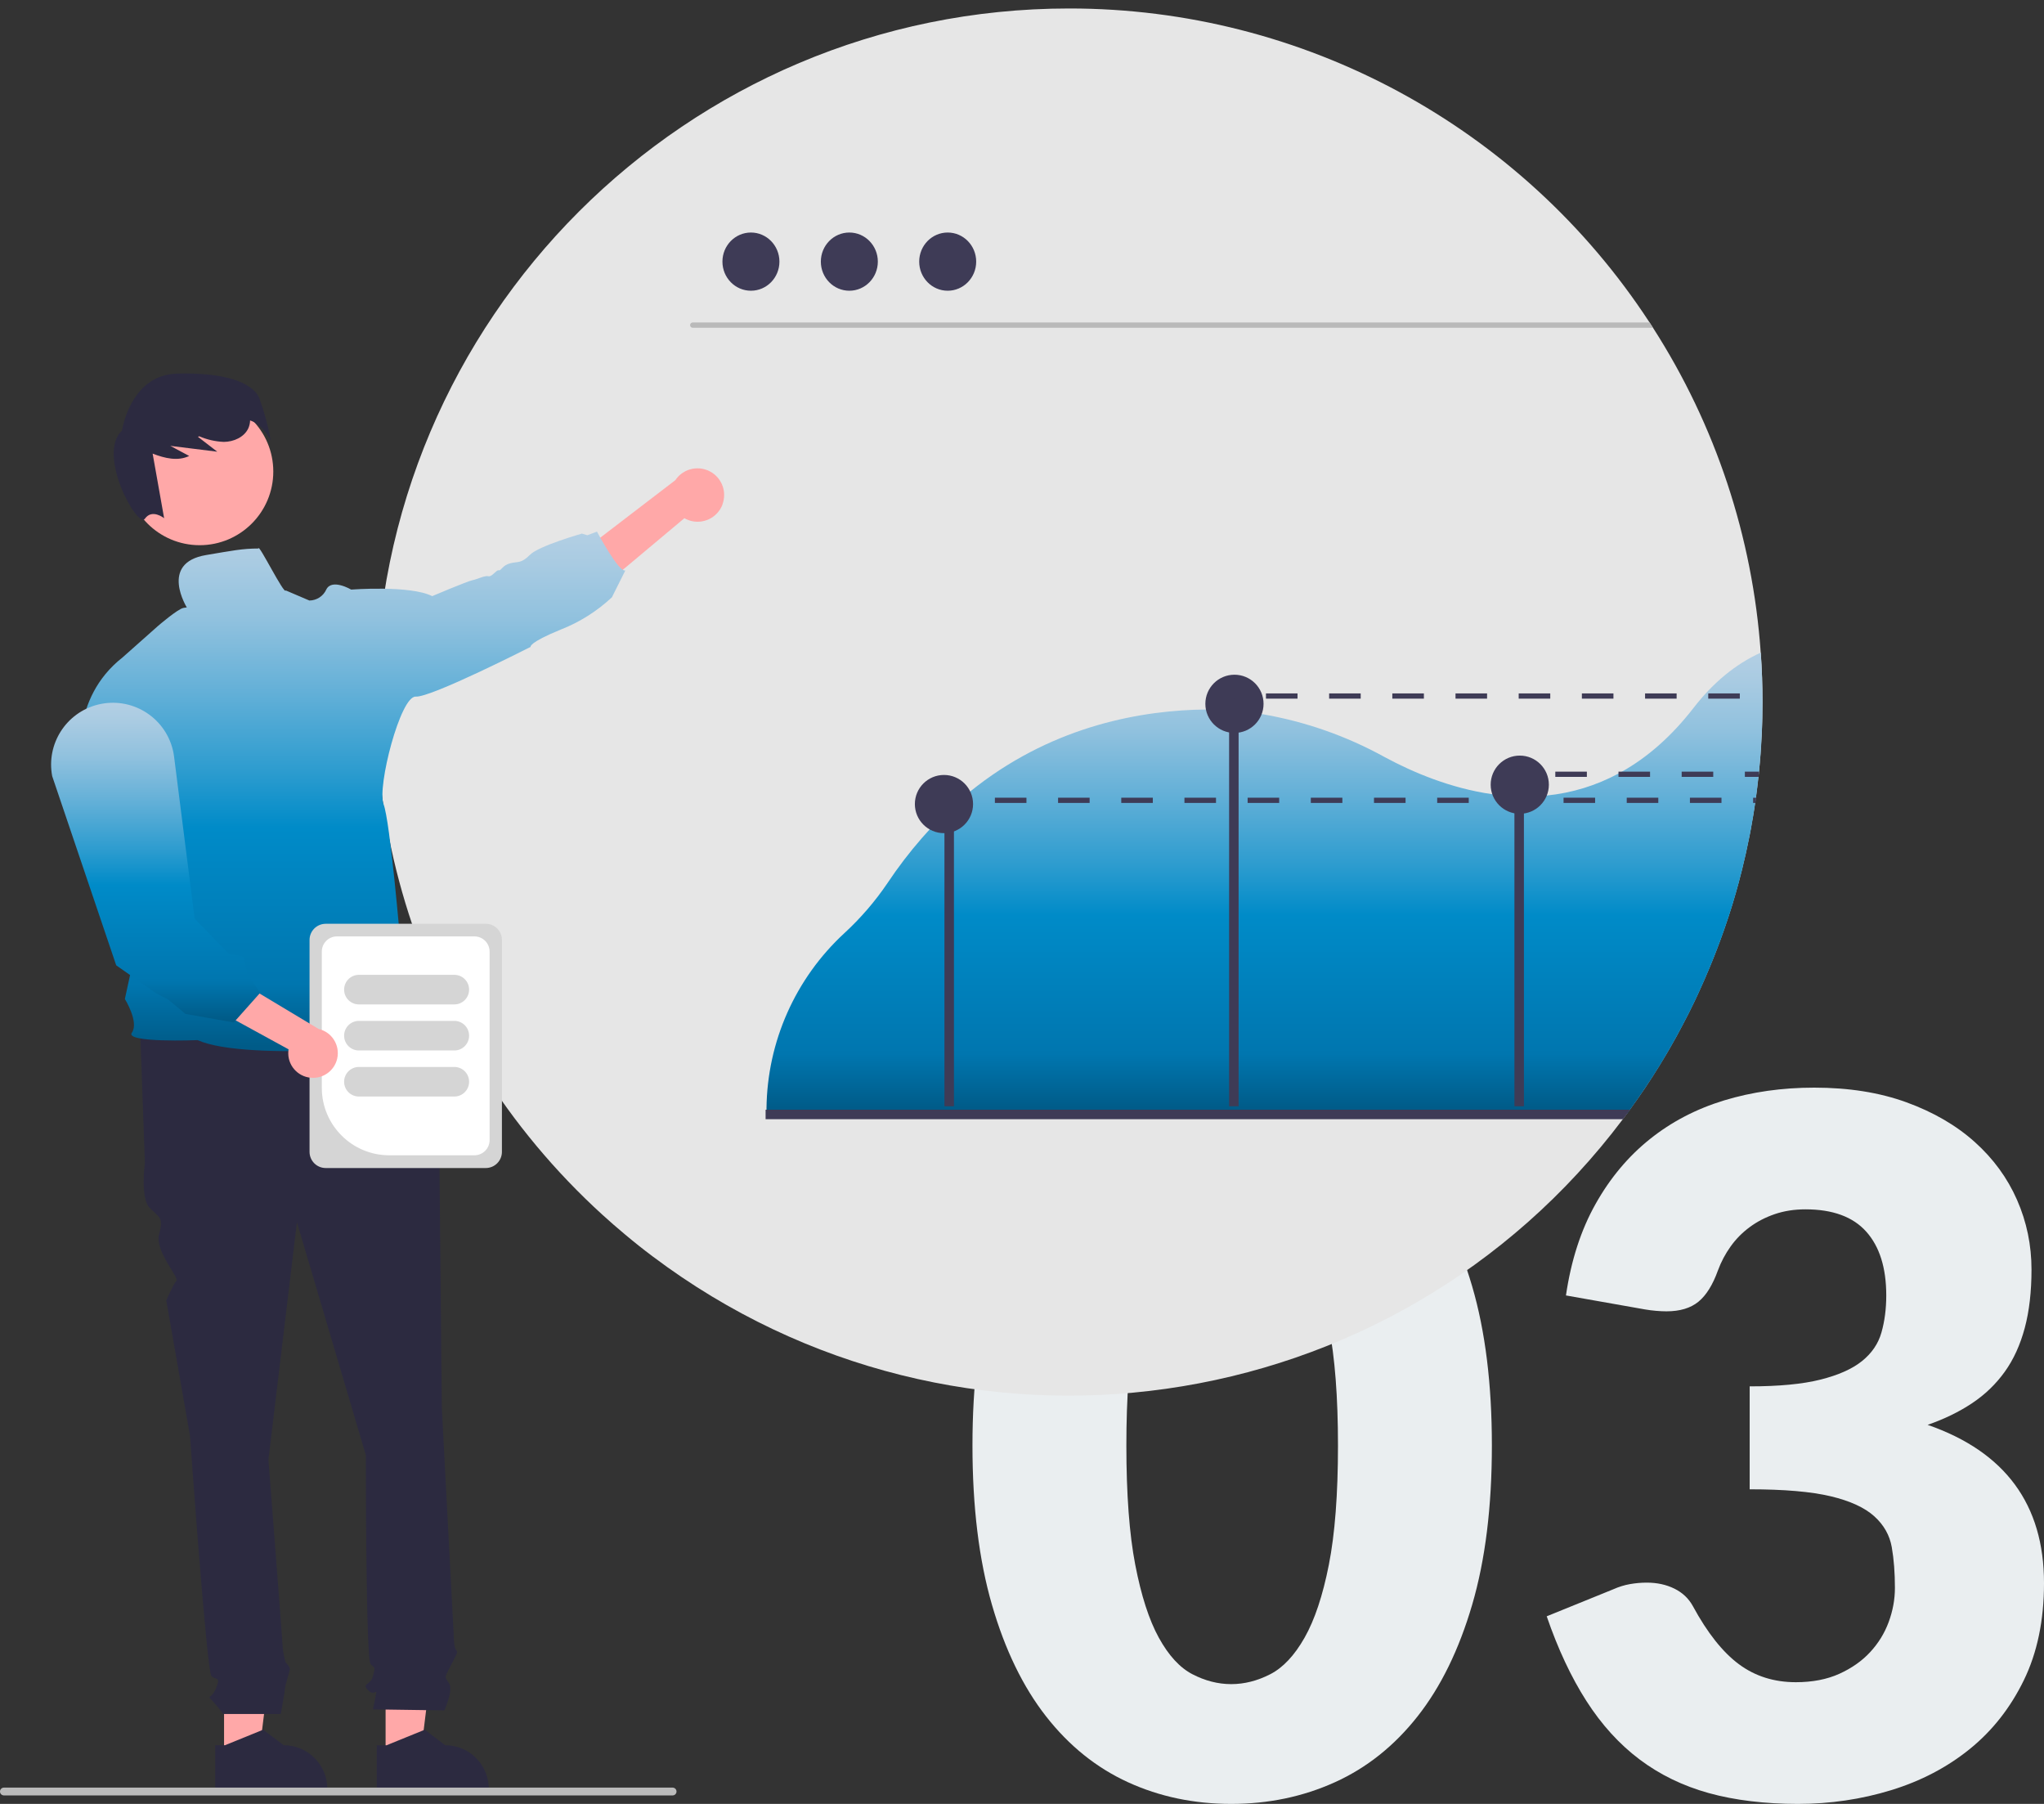
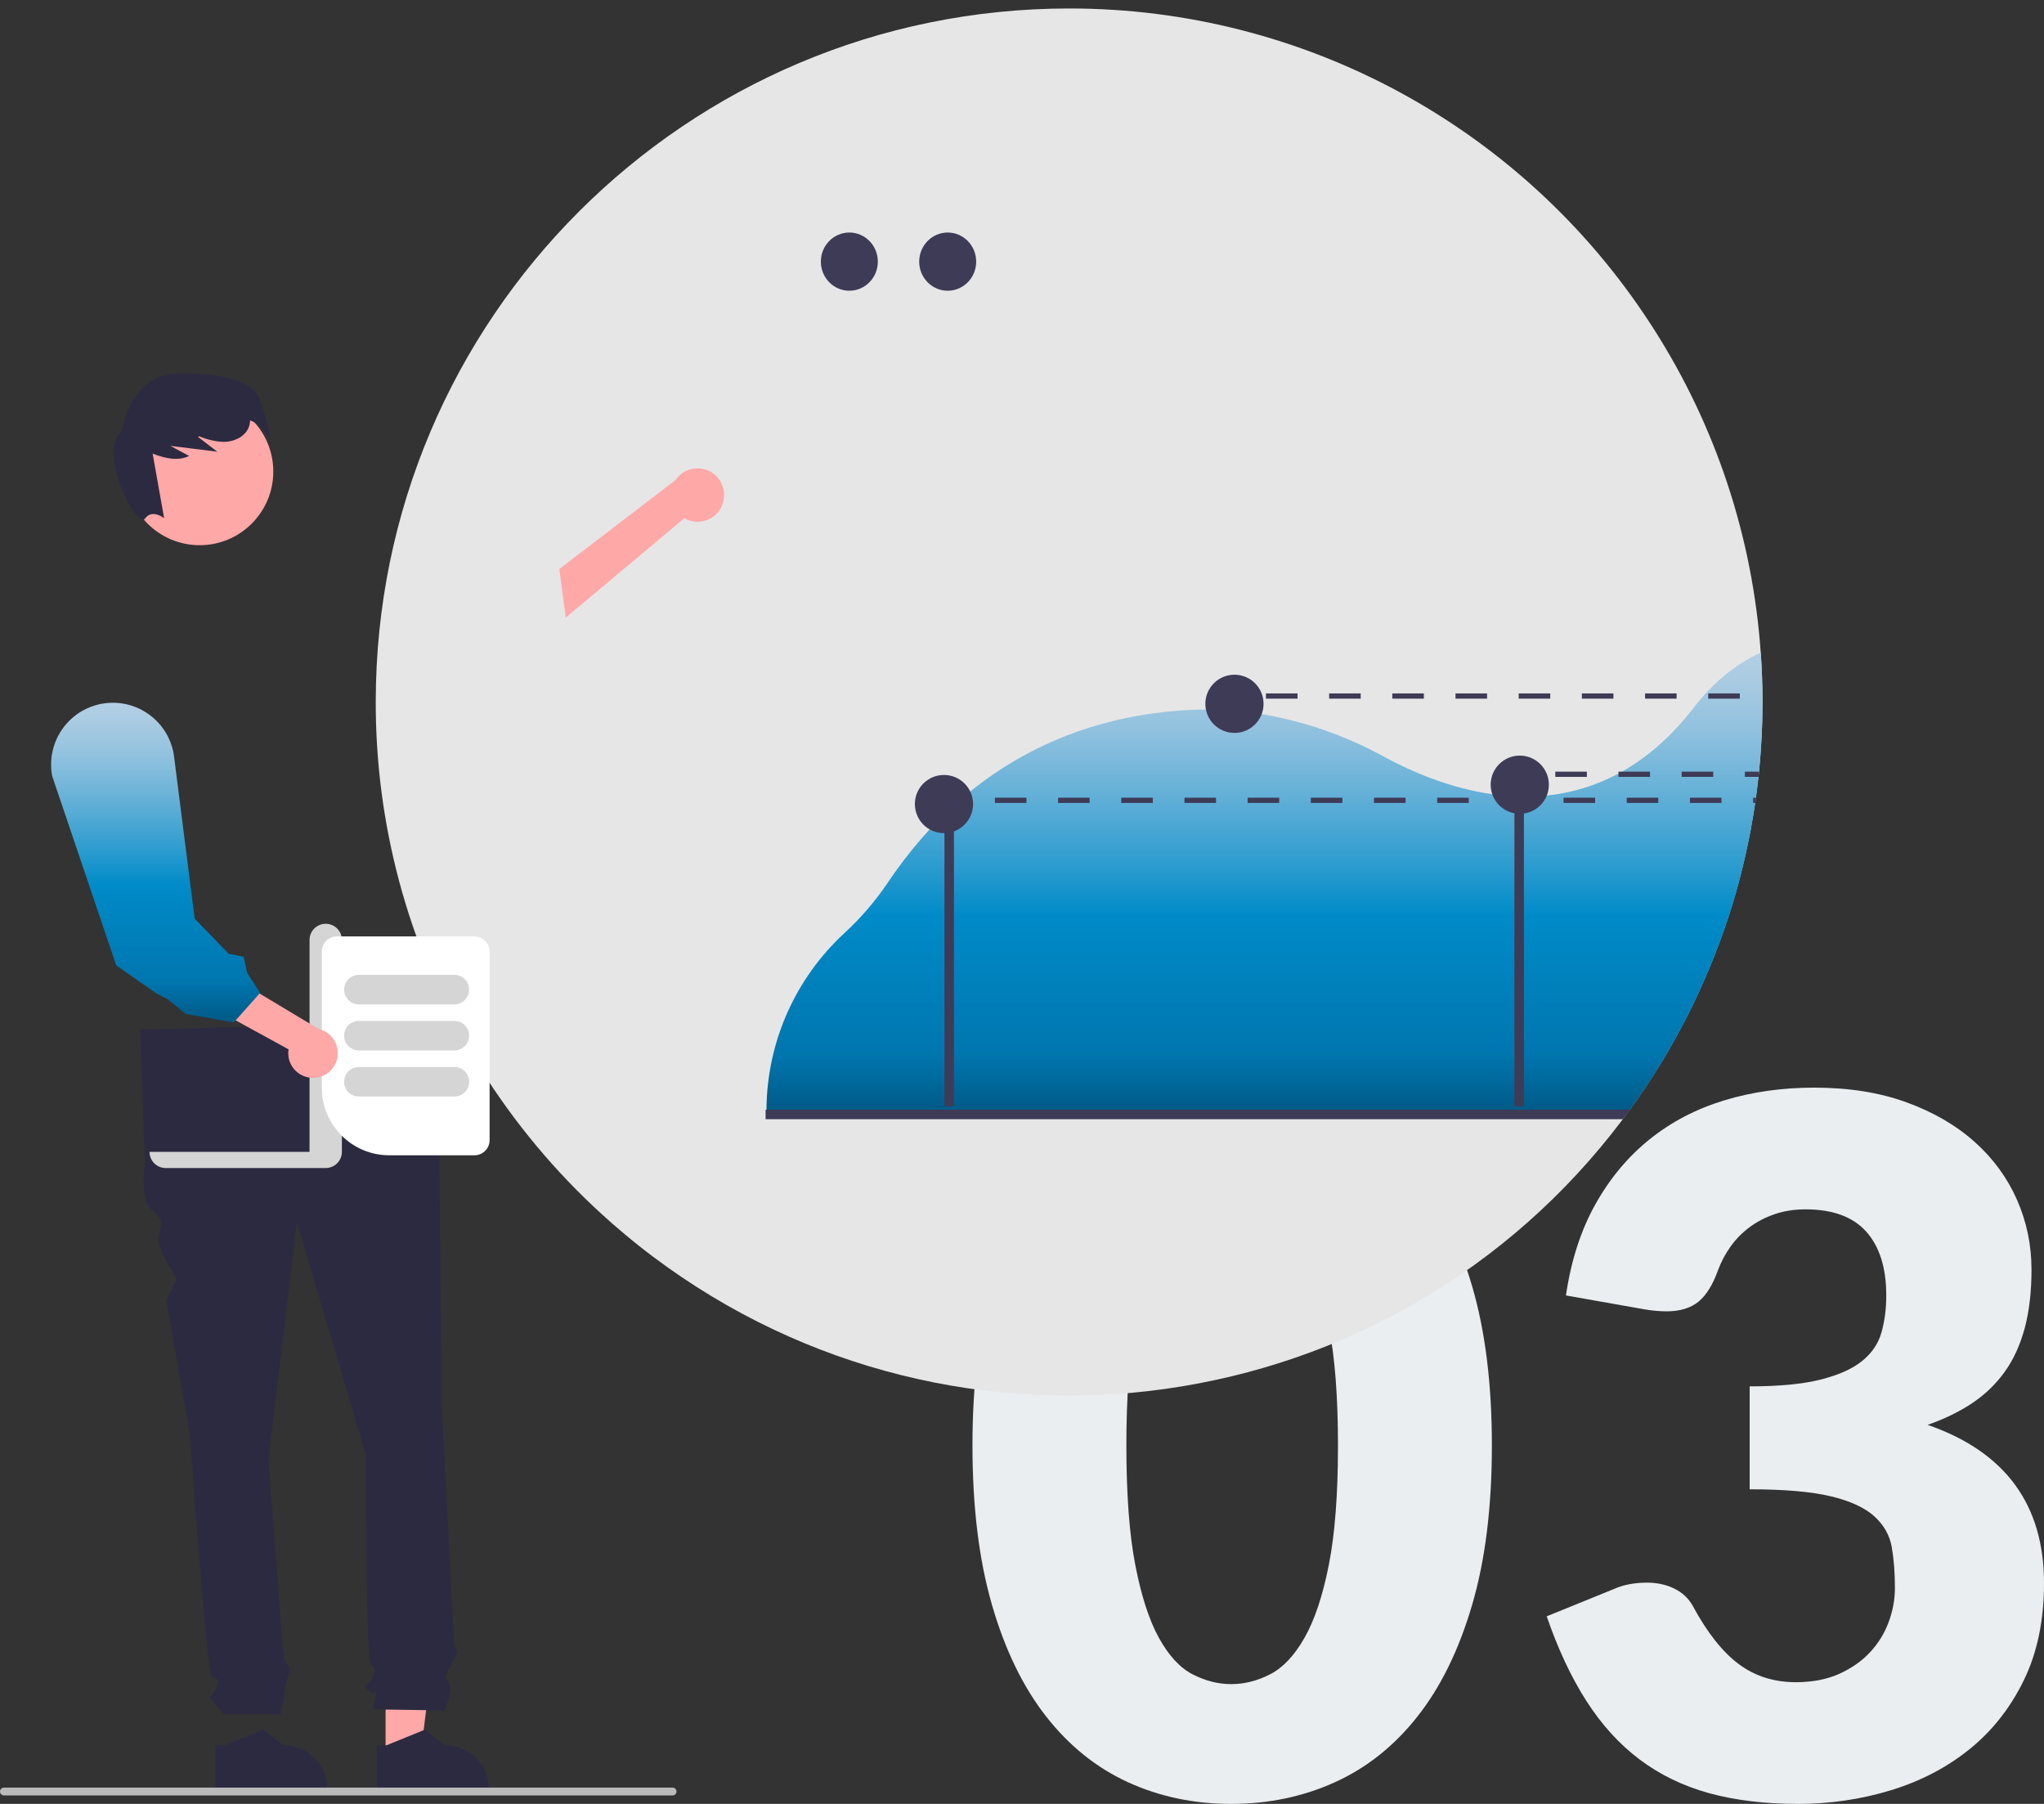
<svg xmlns="http://www.w3.org/2000/svg" xmlns:xlink="http://www.w3.org/1999/xlink" id="a" viewBox="0 0 340 300">
  <rect x="0" y="0" width="340" height="300" fill="#333333" stroke="none" />
  <defs>
    <style>.e{fill:url(#d);}.f{fill:url(#c);}.g{fill:url(#b);}.h{fill:#eaeef0;}.i{fill:#e6e6e6;}.j{fill:#fff;}.k{fill:#ffa8a8;}.l{fill:#b9b9b9;}.m{fill:#bbb;}.n{fill:#d5d5d5;}.o{fill:#3e3b56;}.p{fill:#2c2a40;}</style>
    <linearGradient id="b" x1="210.34" y1="108.54" x2="210.34" y2="185.24" gradientTransform="matrix(1, 0, 0, 1, 0, 0)" gradientUnits="userSpaceOnUse">
      <stop offset="0" stop-color="#b3cfe4" />
      <stop offset=".06" stop-color="#a9cbe2" />
      <stop offset=".17" stop-color="#90c1de" />
      <stop offset=".3" stop-color="#66b1d8" />
      <stop offset=".46" stop-color="#2d9ccf" />
      <stop offset=".57" stop-color="#008bc8" />
      <stop offset=".87" stop-color="#0076af" />
      <stop offset=".99" stop-color="#005b88" />
    </linearGradient>
    <linearGradient id="c" x1="58.68" y1="88.43" x2="58.68" y2="174.82" xlink:href="#b" />
    <linearGradient id="d" x1="25.9" y1="116.87" x2="25.9" y2="170.05" xlink:href="#b" />
  </defs>
  <g>
    <path class="h" d="M248.16,240.4c0,10.19-1.09,19.01-3.28,26.48-2.19,7.47-5.21,13.65-9.08,18.56-3.87,4.91-8.45,8.56-13.76,10.96-5.31,2.4-11.05,3.6-17.24,3.6s-11.91-1.2-17.16-3.6c-5.25-2.4-9.8-6.05-13.64-10.96-3.84-4.91-6.84-11.09-9-18.56-2.16-7.47-3.24-16.29-3.24-26.48s1.08-19.01,3.24-26.48c2.16-7.47,5.16-13.65,9-18.56,3.84-4.91,8.39-8.55,13.64-10.92,5.25-2.37,10.97-3.56,17.16-3.56s11.93,1.19,17.24,3.56c5.31,2.37,9.89,6.01,13.76,10.92,3.87,4.91,6.89,11.09,9.08,18.56,2.19,7.47,3.28,16.29,3.28,26.48Zm-25.6,0c0-8.05-.51-14.65-1.52-19.8-1.01-5.15-2.36-9.19-4.04-12.12-1.68-2.93-3.59-4.95-5.72-6.04-2.13-1.09-4.29-1.64-6.48-1.64s-4.33,.55-6.44,1.64c-2.11,1.09-3.97,3.11-5.6,6.04-1.63,2.93-2.93,6.97-3.92,12.12-.99,5.15-1.48,11.75-1.48,19.8s.49,14.72,1.48,19.84c.99,5.12,2.29,9.16,3.92,12.12,1.63,2.96,3.49,4.99,5.6,6.08,2.11,1.09,4.25,1.64,6.44,1.64s4.35-.55,6.48-1.64c2.13-1.09,4.04-3.12,5.72-6.08,1.68-2.96,3.03-7,4.04-12.12,1.01-5.12,1.52-11.73,1.52-19.84Z" />
    <path class="h" d="M301.76,180.88c5.76,0,10.88,.81,15.36,2.44,4.48,1.63,8.27,3.83,11.36,6.6,3.09,2.77,5.44,5.99,7.04,9.64,1.6,3.65,2.4,7.51,2.4,11.56,0,3.68-.37,6.92-1.12,9.72-.75,2.8-1.85,5.23-3.32,7.28-1.47,2.05-3.28,3.8-5.44,5.24-2.16,1.44-4.63,2.64-7.4,3.6,12.91,4.48,19.36,13.25,19.36,26.32,0,6.19-1.12,11.57-3.36,16.16-2.24,4.59-5.24,8.4-9,11.44s-8.12,5.32-13.08,6.84c-4.96,1.52-10.13,2.28-15.52,2.28s-10.48-.6-14.8-1.8c-4.32-1.2-8.16-3.07-11.52-5.6-3.36-2.53-6.31-5.77-8.84-9.72-2.53-3.95-4.73-8.64-6.6-14.08l11.04-4.48c.96-.43,1.91-.72,2.84-.88s1.85-.24,2.76-.24c1.71,0,3.24,.33,4.6,1,1.36,.67,2.38,1.64,3.08,2.92,2.4,4.43,4.95,7.64,7.64,9.64s5.85,3,9.48,3c2.77,0,5.19-.47,7.24-1.4,2.05-.93,3.76-2.13,5.12-3.6,1.36-1.47,2.39-3.13,3.08-5,.69-1.87,1.04-3.76,1.04-5.68,0-2.51-.17-4.76-.52-6.76-.35-2-1.32-3.72-2.92-5.16-1.6-1.44-4.01-2.55-7.24-3.32-3.23-.77-7.72-1.16-13.48-1.16v-17.12c4.85,0,8.77-.37,11.76-1.12,2.99-.75,5.29-1.77,6.92-3.08,1.63-1.31,2.71-2.89,3.24-4.76,.53-1.87,.8-3.92,.8-6.16,0-4.59-1.11-8.12-3.32-10.6-2.21-2.48-5.59-3.72-10.12-3.72-1.87,0-3.57,.27-5.12,.8-1.55,.53-2.93,1.25-4.16,2.16-1.23,.91-2.28,1.97-3.16,3.2-.88,1.23-1.59,2.56-2.12,4-.86,2.4-1.94,4.13-3.24,5.2-1.31,1.07-3.08,1.6-5.32,1.6-.53,0-1.11-.03-1.72-.08-.61-.05-1.24-.13-1.88-.24l-13.12-2.32c.85-5.81,2.49-10.88,4.92-15.2,2.42-4.32,5.44-7.92,9.04-10.8s7.72-5.03,12.36-6.44,9.63-2.12,14.96-2.12Z" />
  </g>
  <g>
    <g>
      <path class="i" d="M293.17,116.74c0,.86-.01,1.72-.03,2.57,0,.56-.03,1.12-.05,1.68,0,.16,0,.32-.02,.48-.01,.31-.03,.61-.04,.91-.1,2-.24,3.98-.44,5.95,0,.1-.02,.19-.03,.28-.02,.2-.04,.39-.07,.59-.06,.59-.13,1.17-.2,1.75-.05,.39-.1,.78-.15,1.17-.03,.19-.05,.37-.07,.55-.03,.2-.06,.4-.09,.6-.01,.09-.03,.17-.04,.26-.04,.29-.09,.59-.13,.89-.06,.39-.12,.77-.18,1.15-.06,.38-.13,.76-.2,1.14-.07,.38-.13,.76-.2,1.14-.07,.39-.14,.77-.22,1.15-.37,1.89-.79,3.76-1.25,5.62-.18,.72-.37,1.45-.56,2.17-.32,1.17-.65,2.34-1,3.49-.1,.32-.2,.64-.3,.96-.11,.36-.23,.73-.35,1.09-.12,.36-.23,.72-.36,1.08s-.24,.72-.37,1.08c-.12,.36-.25,.72-.38,1.07-.13,.36-.26,.72-.39,1.07-.13,.36-.26,.71-.4,1.06-.27,.71-.54,1.41-.83,2.11-.14,.35-.28,.7-.43,1.05-.58,1.4-1.18,2.78-1.81,4.14-.14,.3-.28,.61-.42,.91-.1,.2-.19,.39-.28,.59-.16,.33-.32,.65-.48,.98-.16,.33-.33,.66-.49,1-.33,.66-.67,1.32-1.02,1.97-.34,.65-.69,1.31-1.05,1.96s-.72,1.29-1.09,1.93c-.19,.32-.37,.64-.56,.96-.75,1.27-1.52,2.53-2.32,3.77-.79,1.24-1.61,2.46-2.46,3.66-.42,.6-.85,1.21-1.28,1.8-.17,.24-.35,.47-.52,.71-.21,.29-.43,.59-.65,.88-38.25,50.87-110.49,61.11-161.37,22.86-1.59-1.19-3.15-2.43-4.67-3.71-1.27-1.06-2.51-2.14-3.73-3.25-7.83-7.13-14.64-15.29-20.25-24.27-.7-1.12-1.38-2.26-2.04-3.4-10.12-17.51-15.43-37.38-15.4-57.61C62.52,53.05,114.15,1.41,177.85,1.41c38.94-.02,75.25,19.62,96.54,52.22,.19,.29,.38,.59,.57,.88,10.42,16.22,16.58,34.8,17.92,54.03,.2,2.71,.29,5.44,.29,8.2Z" />
-       <path class="l" d="M274.96,54.51H115.22c-.24,0-.44-.21-.43-.45,0-.23,.19-.42,.43-.43h159.17c.19,.29,.38,.59,.57,.88Z" />
-       <ellipse class="o" cx="124.91" cy="43.51" rx="4.74" ry="4.84" />
      <ellipse class="o" cx="141.28" cy="43.51" rx="4.74" ry="4.84" />
      <ellipse class="o" cx="157.64" cy="43.51" rx="4.74" ry="4.84" />
      <path class="g" d="M292.88,108.54c-4.17,1.89-7.9,4.96-11.16,9.17-3.77,4.87-7.8,8.3-11.93,10.62-.2,.11-.39,.21-.58,.32-3.7,1.99-7.75,3.23-11.93,3.65-1.26,.13-2.53,.19-3.8,.18-.53,0-1.06-.02-1.58-.04-1.24-.06-2.48-.18-3.69-.36-6.95-.99-13.23-3.66-17.88-6.17-6.37-3.52-13.29-5.94-20.47-7.16-1.28-.21-2.56-.38-3.84-.5-.53-.05-1.05-.09-1.58-.13-1.29-.09-2.57-.13-3.86-.12-.66,0-1.31,.02-1.97,.04-11.07,.43-25.51,3.59-38.47,14.62-.17,.15-.34,.29-.52,.44-.16,.14-.32,.28-.48,.42-2.05,1.82-3.98,3.77-5.78,5.84-2.07,2.37-3.98,4.87-5.72,7.48-2.07,3.06-4.49,5.87-7.21,8.37-8.13,7.51-12.81,18.03-12.93,29.1v.22c0,.23,0,.47,0,.71h143.13c.17-.23,.35-.47,.52-.71,.43-.59,.86-1.2,1.28-1.8,.85-1.21,1.66-2.43,2.46-3.66,.8-1.24,1.58-2.5,2.32-3.77,.19-.32,.37-.64,.56-.96,.37-.64,.73-1.28,1.09-1.93s.71-1.3,1.05-1.96c.35-.65,.69-1.31,1.02-1.97,.17-.33,.33-.67,.49-1,.16-.33,.32-.65,.48-.98,.1-.2,.19-.39,.28-.59,.14-.3,.28-.6,.42-.91,.63-1.37,1.24-2.75,1.81-4.14,.15-.35,.29-.7,.43-1.05,.28-.7,.56-1.4,.83-2.11,.13-.35,.26-.71,.4-1.06,.13-.36,.26-.71,.39-1.07,.13-.36,.26-.72,.38-1.07,.13-.36,.25-.72,.37-1.08,.12-.36,.24-.72,.36-1.08,.12-.36,.23-.72,.35-1.09,.1-.32,.2-.64,.3-.96,.35-1.16,.69-2.32,1-3.49,.19-.72,.38-1.44,.56-2.17,.46-1.86,.88-3.73,1.25-5.62,.07-.38,.15-.76,.22-1.15,.07-.38,.14-.76,.2-1.14,.07-.38,.13-.76,.2-1.14,.07-.39,.13-.77,.18-1.15,.05-.29,.09-.59,.13-.89,.01-.09,.03-.18,.04-.26,.03-.2,.06-.4,.08-.6,.03-.19,.05-.37,.08-.55,.05-.39,.1-.78,.15-1.17,.07-.58,.14-1.16,.2-1.75h0c.02-.2,.04-.39,.06-.59,0-.09,.02-.19,.03-.28,.2-1.97,.35-3.95,.44-5.95,.01-.3,.03-.6,.04-.91,0-.16,.01-.32,.02-.48,.02-.56,.04-1.12,.05-1.68,.02-.85,.03-1.71,.03-2.57,0-2.76-.1-5.49-.29-8.2Z" />
      <rect class="o" x="157.1" y="137.62" width="1.58" height="46.36" />
-       <rect class="o" x="204.45" y="115.96" width="1.58" height="68.02" />
      <rect class="o" x="251.91" y="130.2" width="1.58" height="53.78" />
      <circle class="o" cx="205.34" cy="117.05" r="4.84" />
      <circle class="o" cx="252.8" cy="130.5" r="4.84" />
      <circle class="o" cx="157.02" cy="133.72" r="4.84" />
      <path class="o" d="M271.15,184.54c-.17,.24-.35,.47-.52,.71-.21,.29-.43,.59-.65,.88H127.35v-1.58h143.8Z" />
      <rect class="o" x="157.64" y="132.66" width="2.6" height=".87" />
      <path class="o" d="M165.49,132.66v.87h5.25v-.87h-5.25Zm10.51,0v.87h5.25v-.87h-5.25Zm10.51,0v.87h5.25v-.87h-5.25Zm10.51,0v.87h5.25v-.87h-5.25Zm10.51,0v.87h5.25v-.87h-5.25Zm10.51,0v.87h5.25v-.87h-5.25Zm10.51,0v.87h5.25v-.87h-5.25Zm10.51,0v.87h5.25v-.87h-5.25Zm10.51,0v.87h5.25v-.87h-5.25Zm10.51,0v.87h5.25v-.87h-5.25Zm10.51,0v.87h5.25v-.87h-5.25Zm10.51,0v.87h5.25v-.87h-5.25Zm10.51,0v.87h.39c.01-.09,.03-.18,.04-.26,.03-.2,.06-.4,.09-.6h-.52Z" />
      <rect class="o" x="202.73" y="115.32" width="2.6" height=".87" />
      <path class="o" d="M210.58,115.32v.87h5.25v-.87h-5.25Zm10.51,0v.87h5.25v-.87h-5.25Zm10.51,0v.87h5.25v-.87h-5.25Zm10.51,0v.87h5.25v-.87h-5.25Zm10.51,0v.87h5.25v-.87h-5.25Zm10.51,0v.87h5.25v-.87h-5.25Zm10.51,0v.87h5.25v-.87h-5.25Zm10.51,0v.87h5.25v-.87h-5.25Z" />
      <rect class="o" x="250.85" y="128.33" width="2.6" height=".87" />
      <path class="o" d="M258.71,128.33v.87h5.25v-.87h-5.25Zm10.51,0v.87h5.25v-.87h-5.25Zm10.51,0v.87h5.25v-.87h-5.25Zm10.51,0v.87h2.28c.02-.2,.04-.39,.06-.59,0-.09,.02-.19,.03-.28h-2.37Z" />
    </g>
-     <polygon class="k" points="37.27 292.13 43.05 292.13 45.8 269.82 37.27 269.82 37.27 292.13" />
    <path class="p" d="M52.32,292.37c-.67-.68-1.47-1.22-2.35-1.58-.88-.36-1.83-.55-2.78-.55l-3.41-2.58-.18,.07-6.17,2.51h-1.63v7.5h18.65v-.24c0-1.93-.76-3.78-2.13-5.13Z" />
    <polygon class="k" points="64.14 292.13 69.93 292.13 72.68 269.82 64.14 269.82 64.14 292.13" />
    <path class="p" d="M79.19,292.37c-.67-.68-1.47-1.22-2.36-1.58-.88-.36-1.83-.55-2.78-.55l-3.4-2.58-.19,.08-6.17,2.51h-1.63v7.5h18.65v-.24c0-1.93-.76-3.77-2.12-5.13Z" />
    <path class="p" d="M68.76,170.04l-45.45,1.19,.79,22.13s-.79,5.93,.79,7.51c1.58,1.58,2.37,1.58,1.58,4.35-.79,2.77,3.39,7.28,2.88,7.79s-1.69,3.27-1.69,3.27l3.95,22.53s2.77,39.12,3.56,39.91c.79,.79,1.58,0,.79,1.98-.79,1.98-1.58,1.19-.79,1.98,.7,.75,1.36,1.55,1.98,2.37h9.55s.72-3.95,.72-4.35,.79-2.77,.79-3.16-.7-1.09-.7-1.09c-.24-.8-.4-1.63-.49-2.46,0-.79-2.37-31.22-2.37-31.22l4.74-39.52,11.46,38.73s0,33.99,.79,34.78c.79,.79,.79,.4,.4,1.98s-1.98,1.19-.79,2.37,1.58-.79,1.19,1.19l-.4,1.98,11.86,.17s1.58-3.33,.79-4.52c-.79-1.19-.74-.86,.22-2.8,.96-1.94,1.36-2.34,.96-2.73-.4-.4-.4-2.5-.4-2.5l-1.98-37.81s-.4-39.91-.4-41.1c-.03-.61,.08-1.22,.33-1.78v-1.61l-1.51-5.7-3.16-13.83Z" />
    <path class="k" d="M120.2,83.85c-.83,2.29-3.35,3.48-5.65,2.66-.24-.09-.48-.2-.71-.33l-19.73,16.53-1.07-8.08,19.29-14.77c1.36-2.04,4.11-2.59,6.15-1.23,1.71,1.14,2.41,3.3,1.7,5.22h0Z" />
    <circle class="k" cx="33.21" cy="78.42" r="12.25" />
    <path class="p" d="M43.14,66.23c-1.14-2.72-6.03-4.33-13.76-4.09-7.73,.24-9.09,9.47-9.09,9.47-4.26,3.97,2.62,16.37,3.81,14.66,1.19-1.71,3.2-.09,3.2-.09l-1.91-10.74c2.02,.78,4.18,1.3,6.08,.39l-3.14-1.68,7.81,.97-3.22-2.48c.08-.03,.16-.05,.23-.08,1.29,.56,2.68,.87,4.08,.93,1.64-.01,3.39-.78,4.08-2.27,.18-.41,.28-.85,.29-1.3,2.26,.74,3.45,3.39,3.45,3.39-.43-2.41-1.07-4.78-1.91-7.07Z" />
    <path class="m" d="M0,297.94c0,.36,.29,.65,.65,.65H111.88c.36,0,.65-.29,.65-.65s-.29-.65-.65-.65H.65c-.36,0-.65,.29-.65,.65H0Z" />
-     <path class="f" d="M43.02,91.22c-2.74,0-4.5,.38-8.75,1.09-7.86,1.32-3.15,8.79-3.15,8.79,0,0,.36-.18-.61,0s-4.25,3.02-4.25,3.02l-5.87,5.21c-8.85,6.94-6.87,17.78-6.87,17.78l12.9,12.98-5.65,26.05s2.4,3.87,1.16,5.6,10.94,1.24,10.94,1.24c8.41,3.75,38.04,.58,38.04,.58-.41-1.07-4.38-9.38-4.38-9.38,1.72-2.98,.08-7.28,.08-7.28,0,0-1.71-20.34-2.81-23.16s2.8-18.05,5.36-17.89c2.56,.16,19.1-8.27,19.1-8.27,0,0-.42-.66,5.04-2.89,3.14-1.23,6.01-3.05,8.48-5.35l2.24-4.48c-1.08,.42-4.72-6.45-4.72-6.45l-1.59,.6-.92-.27s-7.17,2.04-8.64,3.53c-1.47,1.49-1.96,1.07-3.28,1.41s-1.49,1.26-1.9,1.16-1.15,1.15-1.73,.99-1.82,.5-2.65,.66-6.7,2.65-6.7,2.65c-3.63-1.84-13.48-1.09-13.48-1.09,0,0-3.22-1.9-4.14,0-.5,1.1-1.6,1.81-2.81,1.82l-3.93-1.68c-.23,.83-4.51-7.85-4.54-6.99Z" />
    <g>
-       <path class="n" d="M51.49,191.56v-35.24c0-1.49,1.21-2.69,2.69-2.69h26.62c1.49,0,2.69,1.21,2.69,2.69v35.24c0,1.49-1.21,2.69-2.69,2.69h-26.62c-1.49,0-2.69-1.21-2.69-2.69Z" />
+       <path class="n" d="M51.49,191.56v-35.24c0-1.49,1.21-2.69,2.69-2.69c1.49,0,2.69,1.21,2.69,2.69v35.24c0,1.49-1.21,2.69-2.69,2.69h-26.62c-1.49,0-2.69-1.21-2.69-2.69Z" />
      <path class="j" d="M53.53,180.91v-22.66c0-1.39,1.13-2.52,2.52-2.52h22.87c1.39,0,2.52,1.13,2.52,2.52v31.36c0,1.39-1.13,2.52-2.52,2.52h-14.17c-6.2,0-11.22-5.03-11.22-11.22Z" />
      <path class="n" d="M57.24,164.58c0-1.36,1.1-2.46,2.46-2.46h15.87c1.36,0,2.46,1.1,2.46,2.46s-1.1,2.46-2.46,2.46h-15.87c-1.36,0-2.46-1.1-2.46-2.46Z" />
      <path class="n" d="M57.24,172.24c0-1.36,1.1-2.46,2.46-2.46h15.87c1.36,0,2.46,1.1,2.46,2.46s-1.1,2.46-2.46,2.46h-15.87c-1.36,0-2.46-1.1-2.46-2.46Z" />
      <path class="n" d="M57.24,179.9c0-1.36,1.1-2.46,2.46-2.46h15.87c1.36,0,2.46,1.1,2.46,2.46s-1.1,2.46-2.46,2.46h-15.87c-1.36,0-2.46-1.1-2.46-2.46Z" />
    </g>
    <path class="k" d="M52.12,179.25c-2.26,.04-4.13-1.76-4.17-4.02,0-.24,.01-.48,.05-.72l-22.72-12.44,6.65-3.6,21.06,12.65c2.22,.51,3.6,2.71,3.1,4.93-.42,1.85-2.06,3.18-3.96,3.2h0Z" />
    <path class="e" d="M38.91,170.05l-8.06-1.43-2.89-2.4-1.94-.99-6.69-4.69-.02-.06-10.63-31.41c-1.01-5.36,2.33-10.57,7.61-11.89h0c5.51-1.37,11.08,1.98,12.45,7.49,.1,.39,.17,.79,.22,1.19l3.42,26.92,5.67,5.85,2.48,.48,.57,2.67,2.16,3.35-4.38,4.92Z" />
  </g>
</svg>